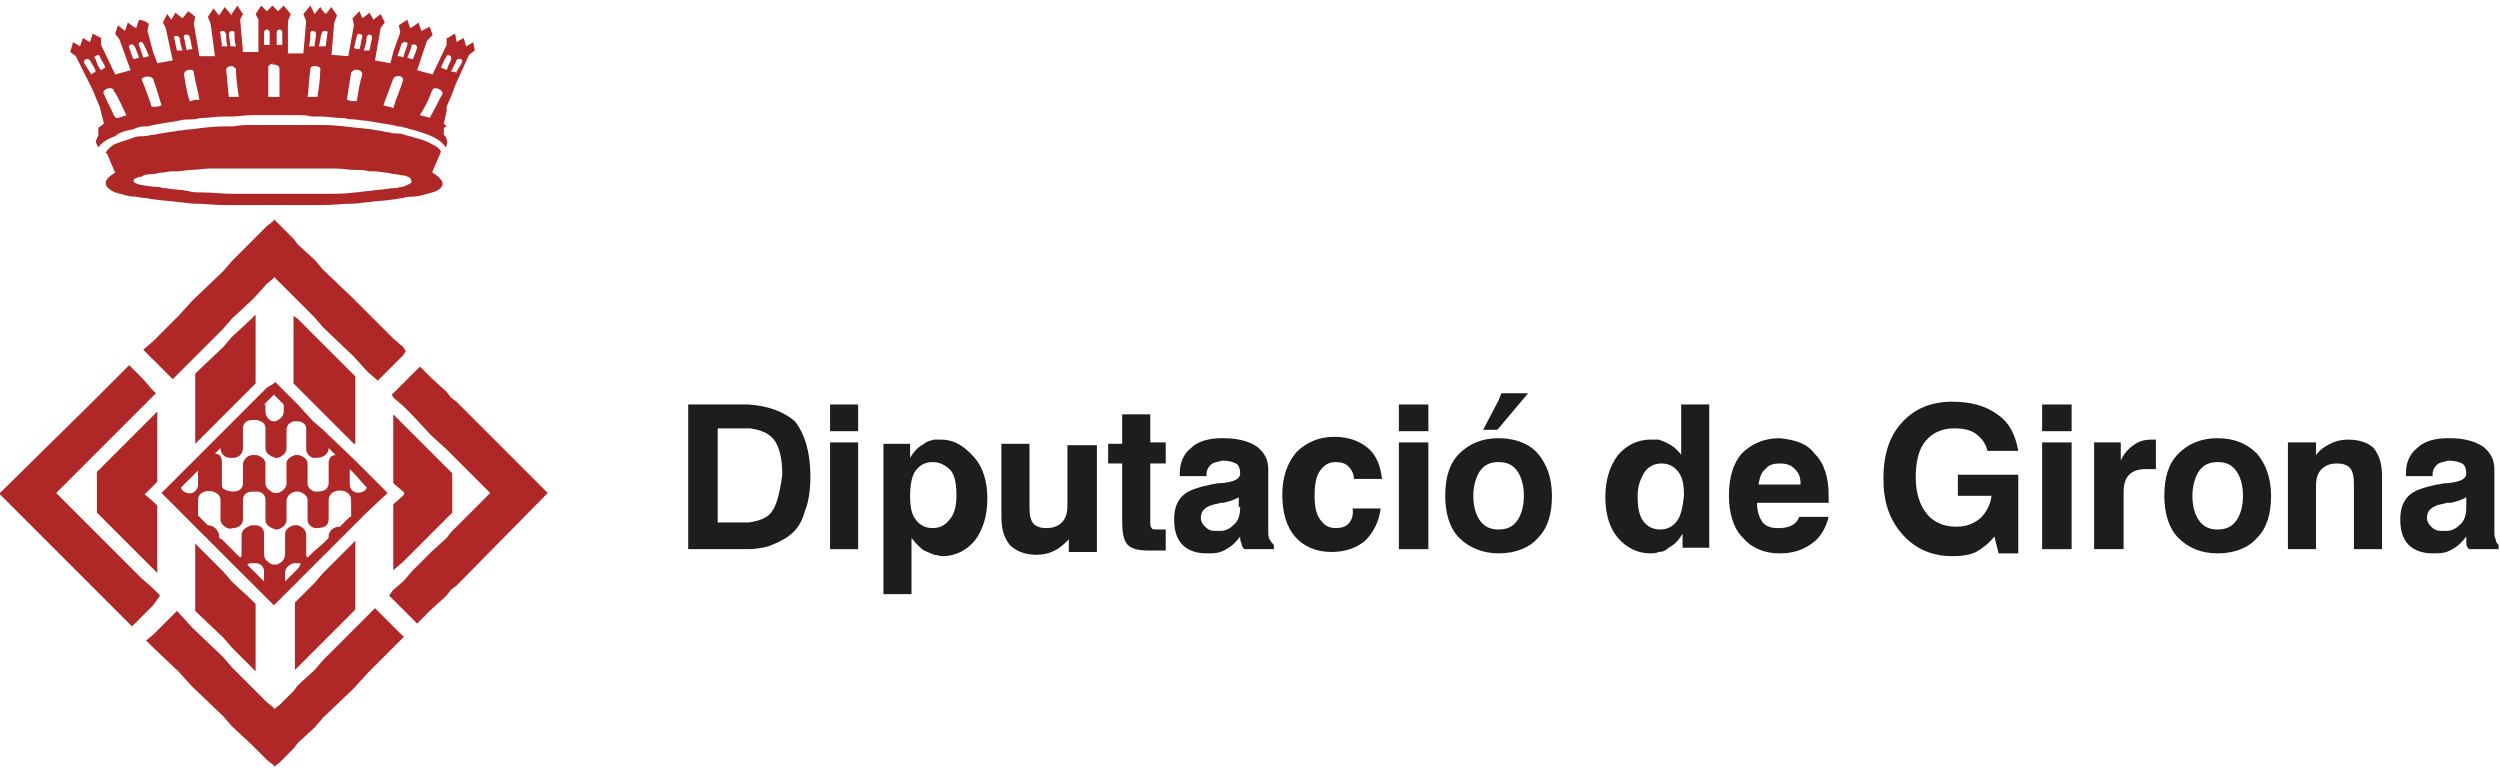
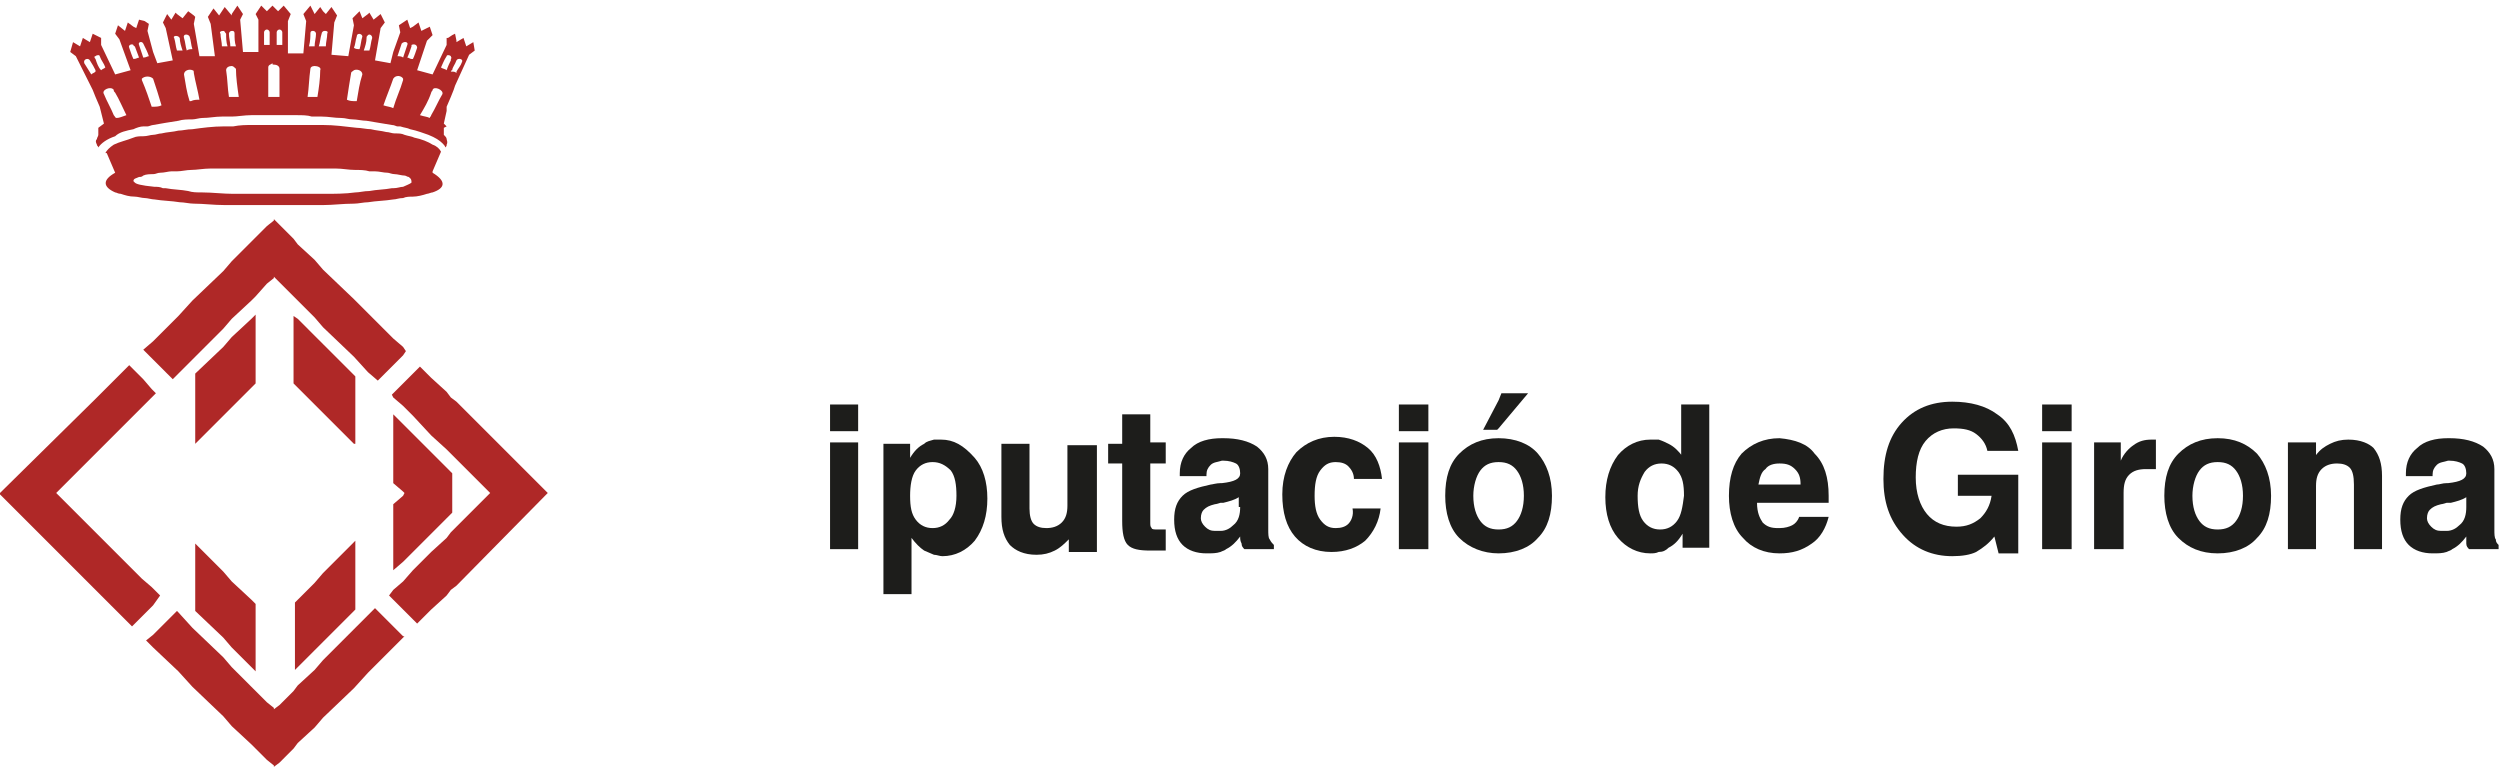
<svg xmlns="http://www.w3.org/2000/svg" version="1.1" id="Capa_1" x="0px" y="0px" viewBox="0 0 178 55" style="enable-background:new 0 0 178 55;" xml:space="preserve">
  <style type="text/css">
	.st0{fill:#AF2827;}
	.st1{fill:#1D1D1B;}
</style>
  <g>
    <g>
-       <polygon class="st0" points="11.2,34.3 11.2,29.3 10.9,29.6 10.2,30.3 9.5,31 8.1,32.4 6.9,33.6 6.9,36.5 8.1,37.7 9.5,39.1     10.2,39.8 10.9,40.5 11.2,40.8 11.2,36 10.9,35.7 10.3,35.2 10.9,34.6   " />
      <polygon class="st0" points="28,44.6 26.7,43.3 26.2,43.8 25.2,44.8 23,47 22.4,47.7 21.2,48.8 20.9,49.2 19.9,50.2 19.5,50.5     19.5,50.4 19,50 18.2,49.2 17.9,48.9 16.5,47.5 15.9,46.8 13.7,44.7 12.7,43.6 12.6,43.5 10.9,45.2 10.4,45.6 10.9,46.1     12.7,47.8 13.7,48.9 15.9,51 16.5,51.7 17.9,53 18.2,53.3 19,54.1 19.5,54.5 19.5,54.6 19.9,54.3 20.9,53.3 21.2,52.9 22.4,51.8     23,51.1 25.2,49 26.2,47.9 28,46.1 28.7,45.4 28.8,45.3 28.7,45.3   " />
      <path class="st0" d="M11.4,42.4l-0.6-0.6l-0.7-0.6l-0.7-0.7l-1.4-1.4l-1.4-1.4l-2.6-2.6l2.6-2.6l1.4-1.4l1.4-1.4l0.7-0.7l0.7-0.7    l0.3-0.3l-0.3-0.3L10.2,27l-0.7-0.7L9.2,26l-1,1l-1.4,1.4L0,35.1c0,0,0,0,0,0.1L6.8,42l1.4,1.4l1.2,1.2l0.1-0.1l0.7-0.7l0.7-0.7    L11.4,42.4z" />
      <path class="st0" d="M30.4,13.8c0.1,0,0.3-0.1,0.4-0.1c0.9-0.3,1-0.8,0-1.4v-0.1l0.6-1.4h0c-0.1-0.2-0.3-0.4-0.6-0.5    c-0.3-0.2-0.8-0.4-1.3-0.5c-0.2-0.1-0.4-0.1-0.7-0.2c-0.2-0.1-0.4-0.1-0.7-0.1c-0.2,0-0.4-0.1-0.6-0.1c-0.4-0.1-0.7-0.1-1.1-0.2    c-0.3,0-0.7-0.1-1-0.1C24.5,9,23.8,8.9,23,8.9c-0.2,0-0.4,0-0.7,0c-0.4,0-0.8,0-1.1,0c-0.1,0-0.2,0-0.3,0c-0.3,0-0.7,0-1,0    c-0.1,0-0.2,0-0.3,0c0,0,0,0-0.1,0c0,0-0.1,0-0.1,0c-0.1,0-0.2,0-0.3,0c-0.3,0-0.6,0-0.8,0c-0.1,0-0.2,0-0.3,0    c-0.5,0-0.9,0-1.4,0.1c-0.2,0-0.5,0-0.7,0c-0.7,0-1.5,0.1-2.2,0.2c-0.4,0-0.7,0.1-1,0.1c-0.4,0.1-0.8,0.1-1.2,0.2    c-0.2,0-0.4,0.1-0.6,0.1c-0.2,0-0.4,0.1-0.7,0.1C10,9.7,9.7,9.7,9.5,9.8c-0.5,0.2-1,0.3-1.4,0.5c-0.3,0.2-0.5,0.4-0.6,0.6    c0,0,0,0,0.1,0l0.6,1.4l0,0c0,0,0,0,0,0c-0.9,0.5-0.9,1,0,1.4c0.1,0,0.2,0.1,0.4,0.1c0.3,0.1,0.6,0.2,1,0.2c0.2,0,0.5,0.1,0.7,0.1    c0.2,0,0.5,0.1,0.7,0.1c0.6,0.1,1.2,0.1,1.8,0.2c0.3,0,0.7,0.1,1,0.1c0.7,0,1.4,0.1,2.2,0.1c0.2,0,0.4,0,0.7,0c0.4,0,0.9,0,1.4,0    c0.1,0,0.2,0,0.3,0c0.2,0,0.5,0,0.7,0c0,0,0.1,0,0.1,0c0.1,0,0.2,0,0.3,0c0,0,0,0,0,0h0h0c0,0,0.1,0,0.1,0c0.1,0,0.2,0,0.3,0    c0,0,0,0,0.1,0c0.3,0,0.6,0,0.9,0c0.1,0,0.2,0,0.3,0c0.4,0,0.8,0,1.1,0c0.2,0,0.4,0,0.7,0c0.7,0,1.4-0.1,2.2-0.1    c0.3,0,0.7-0.1,1-0.1c0.6-0.1,1.2-0.1,1.8-0.2c0.2,0,0.4-0.1,0.7-0.1c0.2-0.1,0.5-0.1,0.7-0.1C29.7,14,30.1,13.9,30.4,13.8z     M29.3,13c-0.1,0.1-0.4,0.2-0.6,0.3c-0.2,0-0.4,0.1-0.7,0.1c0,0-0.1,0-0.1,0c-0.5,0.1-1.1,0.1-1.6,0.2c-0.4,0-0.7,0.1-1,0.1    c-0.7,0.1-1.5,0.1-2.2,0.1c-0.2,0-0.4,0-0.7,0c-0.4,0-0.8,0-1.1,0c-0.1,0-0.2,0-0.3,0c-0.3,0-0.6,0-0.9,0c0,0,0,0,0,0c0,0,0,0,0,0    h0c0,0-0.1,0-0.1,0h0c-0.1,0-0.1,0-0.1,0c0,0,0,0,0,0c0,0,0,0-0.1,0c0,0-0.1,0-0.1,0h0c0,0,0,0,0,0h0h0c0,0,0,0,0,0c0,0,0,0,0,0h0    h0c0,0,0,0,0,0h0c0,0,0,0,0,0s0,0,0,0c-0.2,0-0.5,0-0.7,0c-0.1,0-0.2,0-0.3,0c-0.4,0-0.9,0-1.4,0c-0.2,0-0.5,0-0.7,0    c-0.7,0-1.5-0.1-2.2-0.1c-0.4,0-0.7,0-1-0.1c-0.5-0.1-1.1-0.1-1.6-0.2c-0.1,0-0.1,0-0.2,0c-0.2-0.1-0.4-0.1-0.6-0.1c0,0,0,0,0,0    C10,13.2,9.7,13.1,9.6,13c0,0,0,0-0.1-0.1c0-0.2,0.2-0.2,0.4-0.3c0.1,0,0.2,0,0.3-0.1c0.2-0.1,0.5-0.1,0.7-0.1    c0.2,0,0.3-0.1,0.5-0.1c0.3,0,0.6-0.1,0.8-0.1c0.1,0,0.3,0,0.4,0c0.3,0,0.7-0.1,1-0.1c0.4,0,0.9-0.1,1.4-0.1c0.3,0,0.5,0,0.8,0    c0.2,0,0.4,0,0.7,0c0.4,0,0.8,0,1.1,0c0,0,0,0,0,0c0.1,0,0.1,0,0.2,0c0,0,0,0,0.1,0c0,0,0.1,0,0.2,0c0,0,0,0,0.1,0c0,0,0,0,0.1,0    c0,0,0,0,0.1,0c0,0,0,0,0.1,0c0,0,0.1,0,0.1,0c0,0,0.1,0,0.1,0c0,0,0.1,0,0.1,0c0,0,0.1,0,0.1,0s0.1,0,0.1,0c0,0,0.1,0,0.1,0h0    c0.1,0,0.2,0,0.3,0c0,0,0.1,0,0.1,0c0,0,0,0,0.1,0c0.1,0,0.2,0,0.3,0c0.1,0,0.3,0,0.4,0c0,0,0.1,0,0.1,0c0.1,0,0.1,0,0.2,0h0    c0.1,0,0.1,0,0.2,0c0,0,0,0,0.1,0c0,0,0.1,0,0.1,0c0,0,0,0,0.1,0h0c0.1,0,0.1,0,0.2,0c0,0,0,0,0,0h0c0.4,0,0.8,0,1.1,0    c0.2,0,0.4,0,0.7,0c0.3,0,0.5,0,0.8,0c0.5,0,0.9,0.1,1.4,0.1c0.3,0,0.7,0,1,0.1c0.1,0,0.3,0,0.4,0c0.3,0,0.6,0.1,0.9,0.1    c0.1,0,0.3,0.1,0.5,0.1c0.2,0,0.5,0.1,0.7,0.1c0.1,0,0.2,0.1,0.3,0.1C29.2,12.7,29.3,12.7,29.3,13C29.3,13,29.3,13,29.3,13z" />
      <polygon class="st0" points="32.5,28.6 32.1,28.3 31.8,27.9 30.7,26.9 29.9,26.1 29.4,26.6 28.7,27.3 28,28 27.9,28.1 28,28.3     28.7,28.9 29.4,29.6 30.7,31 31.8,32 32.1,32.3 32.5,32.7 34.9,35.1 32.5,37.5 32.1,37.9 31.8,38.3 30.7,39.3 29.4,40.6     28.7,41.4 28,42 27.7,42.4 28,42.7 28.7,43.4 29.4,44.1 29.7,44.4 30.7,43.4 31.8,42.4 32.1,42 32.5,41.7 39,35.1   " />
      <polygon class="st0" points="28,35.9 28,35.9 28,40.7 28,40.6 28.7,40 29.4,39.3 30.7,38 31.8,36.9 32.1,36.6 32.2,36.5     32.2,33.7 32.1,33.6 31.8,33.3 30.7,32.2 29.4,30.9 28.7,30.2 28,29.5 28,29.4 28,34.4 28,34.4 28.7,35 28.8,35.1 28.7,35.3   " />
      <polygon class="st0" points="23,40.8 22.4,41.5 21.2,42.7 21,42.9 21,47.7 21.2,47.5 22.4,46.3 23,45.7 25.2,43.5 25.3,43.4     25.3,38.5 25.2,38.6   " />
      <path class="st0" d="M6.6,6.4l0.2,0.5l0.3,0.7l0.3,1.2L7,9.1l0,0.5c0,0.1-0.1,0.2-0.1,0.3c-0.1,0.1-0.1,0.2,0,0.4    c0,0.1,0.1,0.1,0.1,0.2c0.2-0.3,0.6-0.6,1.2-0.8C8.5,9.4,9,9.3,9.5,9.2C9.7,9.1,10,9,10.2,9c0.1,0,0.2,0,0.3,0    c0.1,0,0.3-0.1,0.4-0.1c0.6-0.1,1.1-0.2,1.8-0.3c0.3-0.1,0.7-0.1,1-0.1c0.2,0,0.5-0.1,0.7-0.1c0.5,0,0.9-0.1,1.4-0.1    c0.2,0,0.4,0,0.7,0c0.4,0,0.9-0.1,1.4-0.1c0.1,0,0.2,0,0.3,0c0.3,0,0.5,0,0.8,0c0.1,0,0.2,0,0.3,0c0,0,0.1,0,0.1,0    c0,0,0.1,0,0.1,0c0.1,0,0.2,0,0.3,0c0.3,0,0.7,0,1,0c0.1,0,0.2,0,0.3,0c0.4,0,0.8,0,1.1,0.1c0.2,0,0.4,0,0.7,0    c0.5,0,0.9,0.1,1.4,0.1c0.3,0,0.5,0.1,0.8,0.1c0.3,0,0.7,0.1,1,0.1c0.6,0.1,1.2,0.2,1.8,0.3c0.2,0,0.3,0.1,0.4,0.1    c0.1,0,0.2,0,0.2,0c0.3,0.1,0.5,0.1,0.7,0.2c0.5,0.1,1,0.3,1.3,0.4c0.5,0.2,0.8,0.4,1,0.6c0.1,0.1,0.2,0.2,0.2,0.3    c0.1-0.1,0.1-0.1,0.1-0.2c0.1-0.2,0-0.3,0-0.4c0-0.1-0.1-0.2-0.2-0.3l0-0.5L31.8,9l-0.2-0.2l0.2-0.9l0-0.3l0.3-0.7l0.2-0.5    l0.1-0.3l1-2.2l0.4-0.3L33.7,3l-0.5,0.3L33,2.7L32.5,3l0-0.1l-0.1-0.5l-0.2,0.1l-0.3,0.2h-0.1l0,0.5l-1,2.1v0L29.7,5l0.7-2.1    l0.4-0.4l-0.2-0.6L30,2.2l-0.2-0.6l-0.4,0.3L29.2,2L29,1.4l-0.3,0.2l-0.3,0.2l0.1,0.5L28,3.7l-0.2,0.8l-1.1-0.2L27.1,2l0.3-0.4    L27.1,1l-0.5,0.4l-0.3-0.5l-0.1,0.1l-0.4,0.3l-0.2-0.5l-0.4,0.4l-0.1,0.1l0.1,0.5L24.8,4l-1.2-0.1l0.2-2.3L24,1.1l-0.4-0.6    l-0.4,0.5L23,0.8l-0.2-0.3L22.4,1l0,0l-0.3-0.6L21.6,1l0.2,0.5l-0.2,2.3h-0.4h-0.3l-0.4,0l0-2.3L20.7,1l-0.5-0.6l-0.4,0.4v0    l-0.4-0.4l0,0h0l0,0L19,0.8l-0.4-0.4L18.2,1v0l0.2,0.4l0,2.3h-0.2l-0.3,0h-0.6l-0.2-2.3L17.3,1l-0.4-0.6L16.5,1l0,0.1L16,0.5    l-0.2,0.3l-0.2,0.3l-0.4-0.5l-0.4,0.6l0.2,0.5l0.3,2.3L14.2,4l-0.4-2.3l0.1-0.5l-0.1-0.1l-0.4-0.3L13,1.3l-0.4-0.3l-0.1-0.1    l-0.3,0.5L11.9,1l-0.3,0.6L11.8,2l0.5,2.3l-1.1,0.2l-0.3-0.8l-0.4-1.5l0.1-0.5l-0.3-0.2L9.9,1.4L9.7,2L9.5,1.9L9.1,1.6L8.9,2.2    L8.4,1.8L8.2,2.4l0.3,0.4L9.3,5L8.2,5.3l0,0l-1-2.1l0-0.5L6.8,2.5L6.6,2.4L6.4,3L5.9,2.7L5.7,3.3L5.2,3L5,3.7l0.4,0.3L6.6,6.4z     M32.5,4.3C32.5,4.3,32.5,4.3,32.5,4.3c0.1-0.2,0.5-0.1,0.4,0.1c-0.1,0.3-0.3,0.5-0.4,0.7v0.1c-0.1-0.1-0.2-0.1-0.3-0.1    c0,0,0,0-0.1,0c0,0,0-0.1,0.1-0.1C32.2,4.8,32.4,4.6,32.5,4.3z M31.8,4C31.8,3.9,32,3.9,32.1,4c0,0.1,0.1,0.1,0,0.2c0,0,0,0,0,0.1    C32,4.5,31.9,4.7,31.8,5c0,0,0,0,0,0c-0.1-0.1-0.3-0.1-0.4-0.2C31.5,4.6,31.6,4.3,31.8,4z M30.7,6.6c0-0.1,0.1-0.1,0.1-0.2    c0.1-0.3,0.8,0,0.7,0.3c-0.3,0.5-0.5,1-0.8,1.5c0,0.1-0.1,0.1-0.1,0.2c-0.2-0.1-0.4-0.1-0.7-0.2C30.2,7.7,30.5,7.2,30.7,6.6z     M29.3,3.3c0,0,0-0.1,0-0.1c0.2-0.1,0.4,0,0.4,0.2c-0.1,0.3-0.2,0.6-0.3,0.8c0,0,0,0-0.1,0c-0.1,0-0.2-0.1-0.3-0.1    C29.1,3.9,29.2,3.6,29.3,3.3z M28.6,3.1C28.6,3.1,28.6,3.1,28.6,3.1C28.8,2.9,29.1,3,29,3.2c-0.1,0.3-0.2,0.6-0.3,0.9c0,0,0,0,0,0    C28.6,4,28.4,4,28.3,4C28.4,3.7,28.5,3.4,28.6,3.1z M28,5.6C28,5.6,28,5.6,28,5.6c0.2-0.3,0.6-0.2,0.7,0c0,0.1,0,0.1,0,0.1v0    C28.5,6.4,28.2,7,28,7.7c0,0,0,0,0,0c-0.2-0.1-0.4-0.1-0.7-0.2C27.5,6.9,27.8,6.2,28,5.6z M26.1,2.7c0-0.1,0-0.1,0.1-0.2    c0.1-0.1,0.3,0,0.3,0.2c-0.1,0.3-0.1,0.6-0.2,0.9c0,0-0.1,0-0.1,0c-0.1,0-0.2,0-0.3,0C26,3.3,26.1,3,26.1,2.7z M25.4,2.6    c0-0.3,0.4-0.2,0.4,0c-0.1,0.3-0.1,0.6-0.2,0.9c-0.1,0-0.3,0-0.4-0.1C25.3,3.2,25.3,2.9,25.4,2.6z M25,5.2c0-0.1,0.1-0.1,0.2-0.2    c0.2-0.1,0.6,0,0.6,0.3c-0.2,0.6-0.3,1.3-0.4,1.9c0,0-0.1,0-0.1,0c-0.2,0-0.4,0-0.6-0.1C24.8,6.4,24.9,5.8,25,5.2z M22.9,2.4    c0-0.1,0.1-0.2,0.2-0.2c0.1,0,0.3,0,0.2,0.2c0,0.3-0.1,0.6-0.1,0.9c-0.1,0-0.1,0-0.2,0c-0.1,0-0.2,0-0.3,0    C22.8,3,22.8,2.7,22.9,2.4z M22.1,2.4c0-0.2,0.1-0.2,0.2-0.2c0.1,0,0.2,0.1,0.2,0.2c0,0.3-0.1,0.6-0.1,0.9c0,0,0,0-0.1,0    c-0.1,0-0.2,0-0.3,0C22.1,2.9,22.1,2.6,22.1,2.4z M22.1,4.9c0-0.1,0.1-0.2,0.3-0.2c0.2,0,0.5,0.1,0.4,0.3c0,0.6-0.1,1.3-0.2,1.9    c-0.1,0-0.2,0-0.3,0c-0.1,0-0.3,0-0.4,0C22,6.2,22,5.6,22.1,4.9z M19.7,2.3c0-0.1,0.1-0.2,0.2-0.2c0.1,0,0.2,0.1,0.2,0.2    c0,0.3,0,0.6,0,0.9c-0.1,0-0.1,0-0.2,0c-0.1,0-0.1,0-0.2,0C19.7,2.9,19.7,2.6,19.7,2.3z M19.5,4.6L19.5,4.6    C19.5,4.6,19.5,4.6,19.5,4.6c0.2,0,0.4,0.1,0.4,0.3c0,0.6,0,1.3,0,2c-0.1,0-0.2,0-0.3,0v0c0,0,0,0-0.1,0c-0.1,0-0.3,0-0.4,0V4.8    c0-0.2,0.2-0.2,0.3-0.3C19.4,4.6,19.4,4.6,19.5,4.6z M18.8,2.3c0-0.1,0.1-0.2,0.2-0.2s0.2,0.1,0.2,0.2c0,0.3,0,0.6,0,0.9    c-0.1,0-0.1,0-0.2,0c-0.1,0-0.1,0-0.2,0C18.8,2.9,18.8,2.6,18.8,2.3z M16.5,2.2c0.1,0,0.2,0,0.2,0.2c0,0.3,0,0.6,0.1,0.9    c-0.1,0-0.2,0-0.3,0c0,0-0.1,0-0.1,0c0-0.3-0.1-0.6-0.1-0.9C16.3,2.3,16.4,2.2,16.5,2.2z M16.5,4.7c0.1,0,0.2,0.1,0.3,0.2    c0,0.6,0.1,1.3,0.2,2c-0.2,0-0.3,0-0.4,0c-0.1,0-0.2,0-0.3,0c-0.1-0.6-0.1-1.3-0.2-1.9C16.1,4.8,16.3,4.7,16.5,4.7z M15.9,2.2    c0.1,0,0.1,0.1,0.2,0.2c0,0.3,0,0.6,0.1,0.9c-0.1,0-0.2,0-0.2,0c-0.1,0-0.1,0-0.2,0c0-0.3-0.1-0.6-0.1-0.9    C15.6,2.3,15.7,2.2,15.9,2.2z M13.8,5.2c0.1,0.6,0.3,1.3,0.4,1.9c-0.2,0-0.4,0-0.6,0.1c-0.1,0-0.1,0-0.1,0    c-0.2-0.6-0.3-1.3-0.4-1.9C13.1,5,13.5,4.9,13.7,5C13.8,5,13.8,5.1,13.8,5.2z M13.5,2.6c0.1,0.3,0.1,0.6,0.2,0.9    c-0.1,0-0.3,0-0.4,0.1c-0.1-0.3-0.1-0.6-0.2-0.9C13,2.4,13.4,2.4,13.5,2.6z M12.7,2.6c0,0,0.1,0.1,0.1,0.1C12.8,3,12.9,3.3,13,3.6    c-0.1,0-0.2,0-0.3,0c0,0-0.1,0-0.1,0c-0.1-0.3-0.1-0.6-0.2-0.9C12.3,2.6,12.5,2.5,12.7,2.6z M10.9,5.6c0.2,0.6,0.4,1.2,0.6,1.9    c-0.2,0.1-0.4,0.1-0.7,0.1v0c-0.2-0.6-0.4-1.2-0.7-1.9c0,0,0-0.1,0-0.1C10.3,5.4,10.7,5.4,10.9,5.6C10.9,5.6,10.9,5.6,10.9,5.6z     M10.2,3.1C10.2,3.1,10.3,3.1,10.2,3.1c0.2,0.4,0.3,0.6,0.4,0.9c-0.1,0-0.2,0.1-0.4,0.1c0,0,0,0,0,0C10.1,3.8,10,3.5,9.9,3.2    C9.8,3,10.1,2.9,10.2,3.1z M9.2,3.4C9.1,3.2,9.4,3.1,9.5,3.2c0,0,0,0.1,0.1,0.1c0.1,0.3,0.2,0.5,0.3,0.8c-0.1,0-0.2,0.1-0.4,0.1h0    C9.4,4,9.3,3.7,9.2,3.4z M8.1,6.4c0,0.1,0,0.1,0.1,0.2c0.3,0.5,0.5,1,0.8,1.6C8.7,8.3,8.5,8.4,8.3,8.4C8.2,8.4,8.2,8.3,8.1,8.2    c-0.2-0.5-0.5-1-0.7-1.5C7.2,6.4,7.9,6.1,8.1,6.4z M6.8,4C6.9,3.9,7.1,3.9,7.1,4c0.1,0.3,0.3,0.5,0.4,0.8C7.4,4.9,7.3,4.9,7.2,5    C7,4.8,6.9,4.5,6.8,4.2c0,0,0,0,0,0C6.7,4.1,6.7,4,6.8,4z M6.4,4.3C6.6,4.6,6.7,4.8,6.8,5c0,0,0,0.1,0,0.1h0    C6.7,5.2,6.6,5.2,6.5,5.3C6.3,5,6.2,4.8,6,4.5C5.9,4.2,6.3,4.1,6.4,4.3z" />
      <polygon class="st0" points="16.5,29 17.9,27.6 18.2,27.3 18.2,22.4 17.9,22.7 16.5,24 15.9,24.7 13.9,26.6 13.9,31.6 15.9,29.6       " />
-       <path class="st0" d="M27.6,35.1l-1.3-1.3l-1-1L23,30.6l-0.7-0.6l-1.1-1.2l-0.3-0.3l-1-1l-0.3-0.3l-0.1,0.1L19,27.6l-0.8,0.8    l-0.3,0.3l-1.4,1.4l-0.7,0.7l-2.2,2.2l-1,1l-1.1,1.1l1.1,1.1l1,1l2.2,2.2l0.7,0.7l1.4,1.4l0.3,0.3l0.8,0.8l0.4,0.4l0.1,0.1    l0.3-0.3l1-1l0.3-0.3l1.1-1.1l0.7-0.7l2.2-2.2l1-1L27.6,35.1z M18.8,28.8l0.2-0.2l0.4-0.4l0.1-0.1l0.3,0.3l0.4,0.4v0.5    c0,0.3-0.2,0.5-0.4,0.6C19.7,30,19.6,30,19.5,30c-0.2,0-0.3-0.1-0.4-0.2c-0.1-0.1-0.2-0.3-0.2-0.5V28.8z M15.7,31.9    c0,0.2,0.1,0.4,0.2,0.5c0.2,0.2,0.4,0.2,0.7,0.2c0.3,0,0.7-0.2,0.7-0.7v-1.4c0-0.4,0.3-0.6,0.7-0.6c0.1,0,0.2,0,0.3,0    c0.3,0.1,0.6,0.2,0.6,0.6l0,1.4c0,0.2,0.1,0.4,0.3,0.5c0.1,0.1,0.2,0.1,0.4,0.2c0.1,0,0.3,0,0.4-0.1c0.2-0.1,0.4-0.3,0.4-0.6    l0-1.3c0-0.3,0.2-0.5,0.5-0.6c0.1,0,0.2,0,0.3,0c0.3,0,0.6,0.2,0.6,0.5v1.4c0,0.4,0.2,0.6,0.5,0.7c0.2,0,0.5,0,0.7-0.1    c0.2-0.1,0.4-0.3,0.4-0.6l0.5,0.5c-0.3,0-0.5,0.2-0.5,0.6v1.4c0,0.2-0.1,0.4-0.3,0.5c-0.2,0.1-0.4,0.1-0.7,0.1    c-0.3-0.1-0.5-0.3-0.5-0.6v-1.4c0-0.3-0.3-0.5-0.6-0.6c-0.1,0-0.2,0-0.3,0c-0.3,0.1-0.6,0.3-0.6,0.6v1.4c0,0.3-0.2,0.5-0.4,0.6    c-0.1,0.1-0.2,0.1-0.4,0.1h0c-0.2,0-0.3-0.1-0.4-0.2c-0.2-0.1-0.3-0.3-0.3-0.5v-1.4c0-0.3-0.3-0.5-0.6-0.6c-0.1,0-0.2,0-0.3,0    c-0.3,0-0.6,0.2-0.7,0.6v1.4c0,0.4-0.3,0.6-0.7,0.6c-0.3,0-0.5-0.1-0.7-0.2c-0.1-0.1-0.1-0.2-0.1-0.4l0-1.5c0-0.4-0.2-0.6-0.5-0.6    L15.7,31.9z M13.7,35.1c-0.3,0.1-0.8-0.1-0.8-0.4l0.8-0.8l0.4-0.4v1C14.1,34.8,13.9,35,13.7,35.1z M18.8,41.4l-0.6-0.6l-0.3-0.3    l-0.3-0.3c0,0,0.1-0.1,0.3-0.1c0.1,0,0.2,0,0.3,0c0.3,0,0.6,0.2,0.6,0.6V41.4z M21.2,40.5l-0.3,0.3l-0.6,0.6v-0.6    c0-0.4,0.3-0.6,0.6-0.7c0.1,0,0.2,0,0.3,0c0.1,0,0.2,0,0.2,0.1L21.2,40.5z M24.9,36.8l-0.7,0.7c-0.4,0-0.7,0.2-0.8,0.6v0.2    L23,38.7l-0.7,0.6l-0.4,0.4c-0.1-0.1-0.1-0.1-0.1-0.2v-1.4c0-0.4-0.3-0.6-0.6-0.7c-0.1,0-0.2,0-0.3,0c-0.3,0.1-0.6,0.3-0.6,0.6    v1.4c0,0.4-0.2,0.6-0.4,0.7c-0.1,0.1-0.2,0.1-0.4,0.1h0c-0.2,0-0.3-0.1-0.4-0.2c-0.2-0.1-0.3-0.3-0.3-0.6v-1.4    c0-0.4-0.3-0.6-0.6-0.6c-0.1,0-0.2,0-0.3,0c-0.3,0.1-0.7,0.3-0.7,0.7v1.4c0,0.1,0,0.1-0.1,0.2l-0.6-0.6l-0.7-0.7l-0.2-0.1l0-0.2    c-0.1-0.5-0.5-0.7-0.8-0.7l-0.7-0.7v-1.1c0-0.9,1.6-0.8,1.6,0V37c0,0.2,0.1,0.3,0.2,0.4c0.2,0.2,0.4,0.3,0.7,0.2    c0.3,0,0.7-0.2,0.7-0.6v-1.4c0-0.4,0.3-0.6,0.7-0.6c0.1,0,0.2,0,0.3,0c0.3,0,0.6,0.2,0.6,0.6V37c0,0.2,0.1,0.4,0.3,0.5    c0.1,0.1,0.2,0.1,0.4,0.2c0.1,0,0.3,0,0.4-0.1c0.2-0.1,0.4-0.3,0.4-0.6l0-1.3c0-0.4,0.3-0.6,0.6-0.7c0.1,0,0.2,0,0.3,0    c0.3,0.1,0.6,0.3,0.6,0.6V37c0,0.3,0.2,0.5,0.5,0.6c0.2,0,0.5,0,0.7-0.1c0.2-0.1,0.3-0.3,0.3-0.5l0-1.4c0-0.9,1.6-0.9,1.6,0V36.8z     M25.2,35c-0.2-0.1-0.3-0.3-0.3-0.6v-1l0.3,0.3l0.9,1C26.1,35,25.5,35.2,25.2,35z" />
      <polygon class="st0" points="16.5,41.4 15.9,40.7 13.9,38.7 13.9,43.5 15.9,45.4 16.5,46.1 17.9,47.5 18.2,47.8 18.2,43     17.9,42.7   " />
      <polygon class="st0" points="28.7,25.3 28.9,25 28.7,24.7 28,24.1 26.2,22.3 25.2,21.3 23,19.2 22.4,18.5 21.2,17.4 20.9,17     19.9,16 19.5,15.6 19.5,15.7 19,16.1 18.2,16.9 17.9,17.2 16.5,18.6 15.9,19.3 13.7,21.4 12.7,22.5 10.9,24.3 10.2,24.9     10.9,25.6 12.3,27 12.7,26.6 13.7,25.6 15.9,23.4 16.5,22.7 17.9,21.4 18.2,21.1 19,20.2 19.5,19.8 19.5,19.7 19.9,20.1     20.9,21.1 21.2,21.4 22.4,22.6 23,23.3 25.2,25.4 26.2,26.5 26.9,27.1 28,26   " />
      <polygon class="st0" points="22.4,28.8 23,29.4 25.2,31.6 25.3,31.6 25.3,26.8 25.2,26.7 23,24.5 22.4,23.9 21.2,22.7 20.9,22.5     20.9,27.3 21.2,27.6   " />
    </g>
    <g>
      <path class="st1" d="M90.4,38.4c-0.1-0.1-0.1-0.4-0.1-0.7v-4.3c0-0.7-0.3-1.2-0.8-1.6c-0.6-0.4-1.4-0.6-2.4-0.6c0,0,0,0-0.1,0    c-0.9,0-1.7,0.2-2.2,0.7c-0.5,0.4-0.8,1-0.8,1.8v0.2h1.9v-0.1c0-0.3,0.1-0.5,0.3-0.7c0.2-0.2,0.5-0.2,0.8-0.3c0,0,0.1,0,0.1,0    c0.4,0,0.7,0.1,0.9,0.2c0.2,0.1,0.3,0.4,0.3,0.7c0,0.4-0.4,0.6-1.3,0.7c0,0,0,0-0.1,0c-0.3,0-0.6,0.1-0.7,0.1    c-0.9,0.2-1.6,0.4-2,0.8c-0.4,0.4-0.6,0.9-0.6,1.7c0,0.8,0.2,1.4,0.6,1.8c0.4,0.4,1,0.6,1.7,0.6c0.4,0,0.7,0,1-0.1    c0.2-0.1,0.3-0.1,0.4-0.2c0.4-0.2,0.7-0.5,1-0.9c0,0.2,0,0.3,0.1,0.5c0,0.2,0.1,0.3,0.2,0.4h2.1v-0.3    C90.6,38.7,90.5,38.6,90.4,38.4z M88.3,36.1c0,0.5-0.1,1-0.5,1.3c-0.2,0.2-0.5,0.4-0.9,0.4c-0.1,0-0.2,0-0.4,0    c-0.3,0-0.5-0.1-0.7-0.3c-0.2-0.2-0.3-0.4-0.3-0.6c0-0.3,0.1-0.5,0.2-0.6c0.2-0.2,0.4-0.3,0.8-0.4c0,0,0.1,0,0.4-0.1    c0.1,0,0.2,0,0.2,0c0.4-0.1,0.8-0.2,1.1-0.4V36.1z" />
      <path class="st1" d="M81.9,29.5h-2v2.1h-1V33h1v4.1c0,0.8,0.1,1.4,0.4,1.7c0.3,0.3,0.8,0.4,1.6,0.4c0.1,0,0.2,0,0.5,0    c0.2,0,0.5,0,0.6,0v-1.5h-0.5c-0.3,0-0.5,0-0.5-0.1c-0.1-0.1-0.1-0.2-0.1-0.4V33H83v-1.5h-1.1V29.5z" />
      <polygon class="st1" points="106.7,30.5 108.8,28 106.9,28 106.7,28.5 105.6,30.6 106.6,30.6   " />
      <path class="st1" d="M67,31.3c-0.2,0-0.4,0-0.5,0c-0.3,0.1-0.5,0.1-0.7,0.3c-0.4,0.2-0.7,0.5-1,1v-1h-1.9v10.7h2v-4    c0.3,0.4,0.6,0.7,0.9,0.9c0.2,0.1,0.5,0.2,0.7,0.3c0.2,0,0.4,0.1,0.6,0.1c0.9,0,1.7-0.4,2.3-1.1c0.6-0.8,0.9-1.8,0.9-3    c0-1.2-0.3-2.2-0.9-2.9C68.6,31.7,67.9,31.3,67,31.3z M67.6,37c-0.3,0.4-0.7,0.6-1.2,0.6c0,0,0,0,0,0c-0.5,0-0.9-0.2-1.2-0.6    c-0.3-0.4-0.4-0.9-0.4-1.7c0-0.7,0.1-1.4,0.4-1.8c0.3-0.4,0.7-0.6,1.2-0.6c0,0,0,0,0,0c0.5,0,0.9,0.2,1.3,0.6    c0.3,0.4,0.4,1,0.4,1.8C68.1,36.1,67.9,36.7,67.6,37z" />
      <path class="st1" d="M96,37.3c-0.2,0.2-0.5,0.3-0.9,0.3c-0.5,0-0.8-0.2-1.1-0.6c-0.3-0.4-0.4-1-0.4-1.7c0-0.8,0.1-1.4,0.4-1.8    c0.3-0.4,0.6-0.6,1.1-0.6c0.4,0,0.7,0.1,0.9,0.3c0.2,0.2,0.4,0.5,0.4,0.9h2c-0.1-0.9-0.4-1.7-1-2.2c-0.6-0.5-1.4-0.8-2.4-0.8    c-1.1,0-2,0.4-2.7,1.1c-0.6,0.7-1,1.7-1,3c0,1.3,0.3,2.3,0.9,3c0.6,0.7,1.5,1.1,2.6,1.1c1,0,1.8-0.3,2.4-0.8    c0.6-0.6,1-1.4,1.1-2.3h-2C96.4,36.7,96.2,37.1,96,37.3z" />
      <rect x="59.1" y="28.8" class="st1" width="2" height="1.9" />
-       <path class="st1" d="M53.3,28.8c-0.1,0-0.2,0-0.3,0H49v10.3h3.5c0.3,0,0.6,0,0.8,0c0.5,0,1-0.1,1.4-0.2c0.5-0.2,1-0.4,1.4-0.7    c0.6-0.4,1-1,1.2-1.8c0.3-0.7,0.4-1.6,0.4-2.5c0-1.7-0.4-3-1.1-3.9C55.8,29.3,54.7,28.9,53.3,28.8z M54.9,36.5    c-0.3,0.4-0.9,0.6-1.6,0.7c-0.2,0-0.3,0-0.5,0h-1.7v-6.7h2c0.1,0,0.2,0,0.3,0c0.7,0.1,1.3,0.3,1.7,0.8c0.4,0.5,0.6,1.4,0.6,2.5    C55.5,35.2,55.3,36,54.9,36.5z" />
      <path class="st1" d="M76,36c0,0.5-0.1,0.9-0.4,1.2c-0.3,0.3-0.7,0.4-1.1,0.4c-0.4,0-0.7-0.1-0.9-0.3c-0.2-0.2-0.3-0.6-0.3-1.1    v-4.6h-2v5.2c0,0.9,0.2,1.5,0.6,2c0.4,0.4,1,0.7,1.9,0.7c0.5,0,0.9-0.1,1.3-0.3c0.4-0.2,0.7-0.5,1-0.8v0.9h2v-7.6H76V36z" />
      <rect x="59.1" y="31.5" class="st1" width="2" height="7.6" />
      <rect x="99.6" y="28.8" class="st1" width="2.1" height="1.9" />
      <path class="st1" d="M153.2,31.3c-0.5,0-0.9,0.1-1.3,0.4c-0.3,0.2-0.7,0.6-0.9,1.1v-1.3h-1.9v7.6h2.1v-4c0-0.6,0.1-1,0.4-1.3    c0.3-0.3,0.7-0.4,1.2-0.4h0.7v-2.1c0,0-0.1,0-0.1,0C153.3,31.3,153.3,31.3,153.2,31.3z" />
      <path class="st1" d="M157.9,31.2c-1.2,0-2.1,0.4-2.8,1.1c-0.7,0.7-1,1.7-1,3c0,1.2,0.3,2.3,1,3c0.7,0.7,1.6,1.1,2.8,1.1    c1.2,0,2.2-0.4,2.8-1.1c0.7-0.7,1-1.7,1-3c0-1.3-0.4-2.3-1-3C160,31.6,159.1,31.2,157.9,31.2z M159.2,37.1    c-0.3,0.4-0.7,0.6-1.3,0.6s-1-0.2-1.3-0.6c-0.3-0.4-0.5-1-0.5-1.8c0-0.7,0.2-1.4,0.5-1.8c0.3-0.4,0.7-0.6,1.3-0.6s1,0.2,1.3,0.6    c0.3,0.4,0.5,1,0.5,1.8C159.7,36.1,159.5,36.7,159.2,37.1z" />
      <path class="st1" d="M167.2,31.3c-0.5,0-0.9,0.1-1.3,0.3c-0.4,0.2-0.7,0.4-1,0.8v-0.9h-2v7.6h2v-4.5c0-0.5,0.1-0.9,0.4-1.2    c0.3-0.3,0.7-0.4,1.1-0.4c0.4,0,0.7,0.1,0.9,0.3c0.2,0.2,0.3,0.6,0.3,1.2v4.6h2v-5.2c0-0.9-0.2-1.5-0.6-2    C168.7,31.6,168.1,31.3,167.2,31.3z" />
      <rect x="99.6" y="31.5" class="st1" width="2.1" height="7.6" />
      <rect x="145.4" y="28.8" class="st1" width="2.1" height="1.9" />
      <path class="st1" d="M177.7,38.4c-0.1-0.1-0.1-0.4-0.1-0.7v-4.3c0-0.7-0.3-1.2-0.8-1.6c-0.6-0.4-1.4-0.6-2.4-0.6c0,0,0,0-0.1,0    c-0.9,0-1.7,0.2-2.2,0.7c-0.5,0.4-0.8,1-0.8,1.8v0.2h1.9v-0.1c0-0.3,0.1-0.5,0.3-0.7c0.2-0.2,0.5-0.2,0.8-0.3c0,0,0.1,0,0.1,0    c0.4,0,0.7,0.1,0.9,0.2c0.2,0.1,0.3,0.4,0.3,0.7c0,0.4-0.4,0.6-1.3,0.7c0,0,0,0-0.1,0c-0.3,0-0.5,0.1-0.7,0.1    c-0.9,0.2-1.6,0.4-2,0.8c-0.4,0.4-0.6,0.9-0.6,1.7c0,0.8,0.2,1.4,0.6,1.8c0.4,0.4,1,0.6,1.7,0.6c0.4,0,0.7,0,1-0.1    c0.2-0.1,0.3-0.1,0.4-0.2c0.4-0.2,0.7-0.5,1-0.9c0,0.2,0,0.3,0,0.5c0,0.2,0.1,0.3,0.2,0.4h2.1v-0.3    C177.8,38.7,177.7,38.6,177.7,38.4z M175.6,36.1c0,0.5-0.1,1-0.5,1.3c-0.2,0.2-0.5,0.4-0.9,0.4c-0.1,0-0.2,0-0.4,0    c-0.3,0-0.5-0.1-0.7-0.3c-0.2-0.2-0.3-0.4-0.3-0.6c0-0.3,0.1-0.5,0.2-0.6c0.2-0.2,0.4-0.3,0.8-0.4c0,0,0.1,0,0.4-0.1    c0.1,0,0.2,0,0.3,0c0.4-0.1,0.8-0.2,1.1-0.4V36.1z" />
      <path class="st1" d="M106.7,31.2c-1.2,0-2.1,0.4-2.8,1.1c-0.7,0.7-1,1.7-1,3c0,1.2,0.3,2.3,1,3c0.7,0.7,1.7,1.1,2.8,1.1    c1.2,0,2.2-0.4,2.8-1.1c0.7-0.7,1-1.7,1-3c0-1.3-0.4-2.3-1-3C108.9,31.6,107.9,31.2,106.7,31.2z M108,37.1    c-0.3,0.4-0.7,0.6-1.3,0.6c-0.6,0-1-0.2-1.3-0.6c-0.3-0.4-0.5-1-0.5-1.8c0-0.7,0.2-1.4,0.5-1.8c0.3-0.4,0.7-0.6,1.3-0.6    c0.6,0,1,0.2,1.3,0.6c0.3,0.4,0.5,1,0.5,1.8C108.5,36.1,108.3,36.7,108,37.1z" />
      <path class="st1" d="M119.8,32.5c-0.3-0.4-0.6-0.7-1-0.9c-0.2-0.1-0.4-0.2-0.7-0.3c-0.2,0-0.4,0-0.6,0c-0.9,0-1.7,0.4-2.3,1.1    c-0.6,0.8-0.9,1.8-0.9,3c0,1.2,0.3,2.2,0.9,2.9c0.6,0.7,1.4,1.1,2.3,1.1c0.2,0,0.4,0,0.6-0.1c0.3,0,0.5-0.1,0.7-0.3    c0.4-0.2,0.7-0.5,1-1v1h1.9V28.8h-2V32.5z M119.4,37.1c-0.3,0.4-0.7,0.6-1.2,0.6c-0.5,0-0.9-0.2-1.2-0.6c-0.3-0.4-0.4-1-0.4-1.8    c0-0.7,0.2-1.2,0.5-1.7c0.3-0.4,0.7-0.6,1.2-0.6c0,0,0,0,0,0c0.5,0,0.9,0.2,1.2,0.6c0.3,0.4,0.4,0.9,0.4,1.7    C119.8,36.1,119.7,36.7,119.4,37.1z" />
      <path class="st1" d="M126.7,31.2C126.6,31.2,126.6,31.2,126.7,31.2c-1.1,0-2,0.4-2.7,1.1c-0.6,0.7-0.9,1.7-0.9,3    c0,1.2,0.3,2.3,1,3c0.6,0.7,1.5,1.1,2.6,1.1h0c0.9,0,1.6-0.2,2.3-0.7c0.6-0.4,1-1.1,1.2-1.9h-2.1c-0.1,0.3-0.3,0.5-0.5,0.6    c-0.2,0.1-0.5,0.2-0.9,0.2c0,0,0,0-0.1,0c-0.5,0-0.8-0.1-1.1-0.4c-0.2-0.3-0.4-0.7-0.4-1.4h1.5h3.6c0-0.1,0-0.1,0-0.2    c0-0.1,0-0.2,0-0.3c0-1.3-0.3-2.3-1-3C128.7,31.6,127.8,31.3,126.7,31.2z M126.7,34.5h-1.5c0.1-0.5,0.2-0.9,0.5-1.1    c0.2-0.3,0.6-0.4,1-0.4c0.5,0,0.8,0.1,1.1,0.4c0.3,0.3,0.4,0.6,0.4,1.1H126.7z" />
      <rect x="145.4" y="31.5" class="st1" width="2.1" height="7.6" />
      <path class="st1" d="M139.5,35.3h2.3c-0.1,0.7-0.4,1.2-0.8,1.6c-0.5,0.4-1,0.6-1.7,0.6c-0.9,0-1.6-0.3-2.1-0.9    c-0.5-0.6-0.8-1.5-0.8-2.6c0-1.1,0.2-2,0.7-2.6c0.5-0.6,1.2-0.9,2-0.9c0.7,0,1.2,0.1,1.6,0.4c0.4,0.3,0.7,0.7,0.8,1.2h2.2    c-0.2-1.1-0.6-2-1.5-2.6c-0.8-0.6-1.9-0.9-3.2-0.9c-1.5,0-2.7,0.5-3.6,1.5c-0.9,1-1.3,2.3-1.3,4c0,1.6,0.4,2.9,1.4,4    c0.9,1,2.1,1.5,3.5,1.5c0.7,0,1.3-0.1,1.7-0.3c0.5-0.3,0.9-0.6,1.3-1.1l0.3,1.2h1.4v-5.6h-4.3V35.3z" />
    </g>
  </g>
</svg>